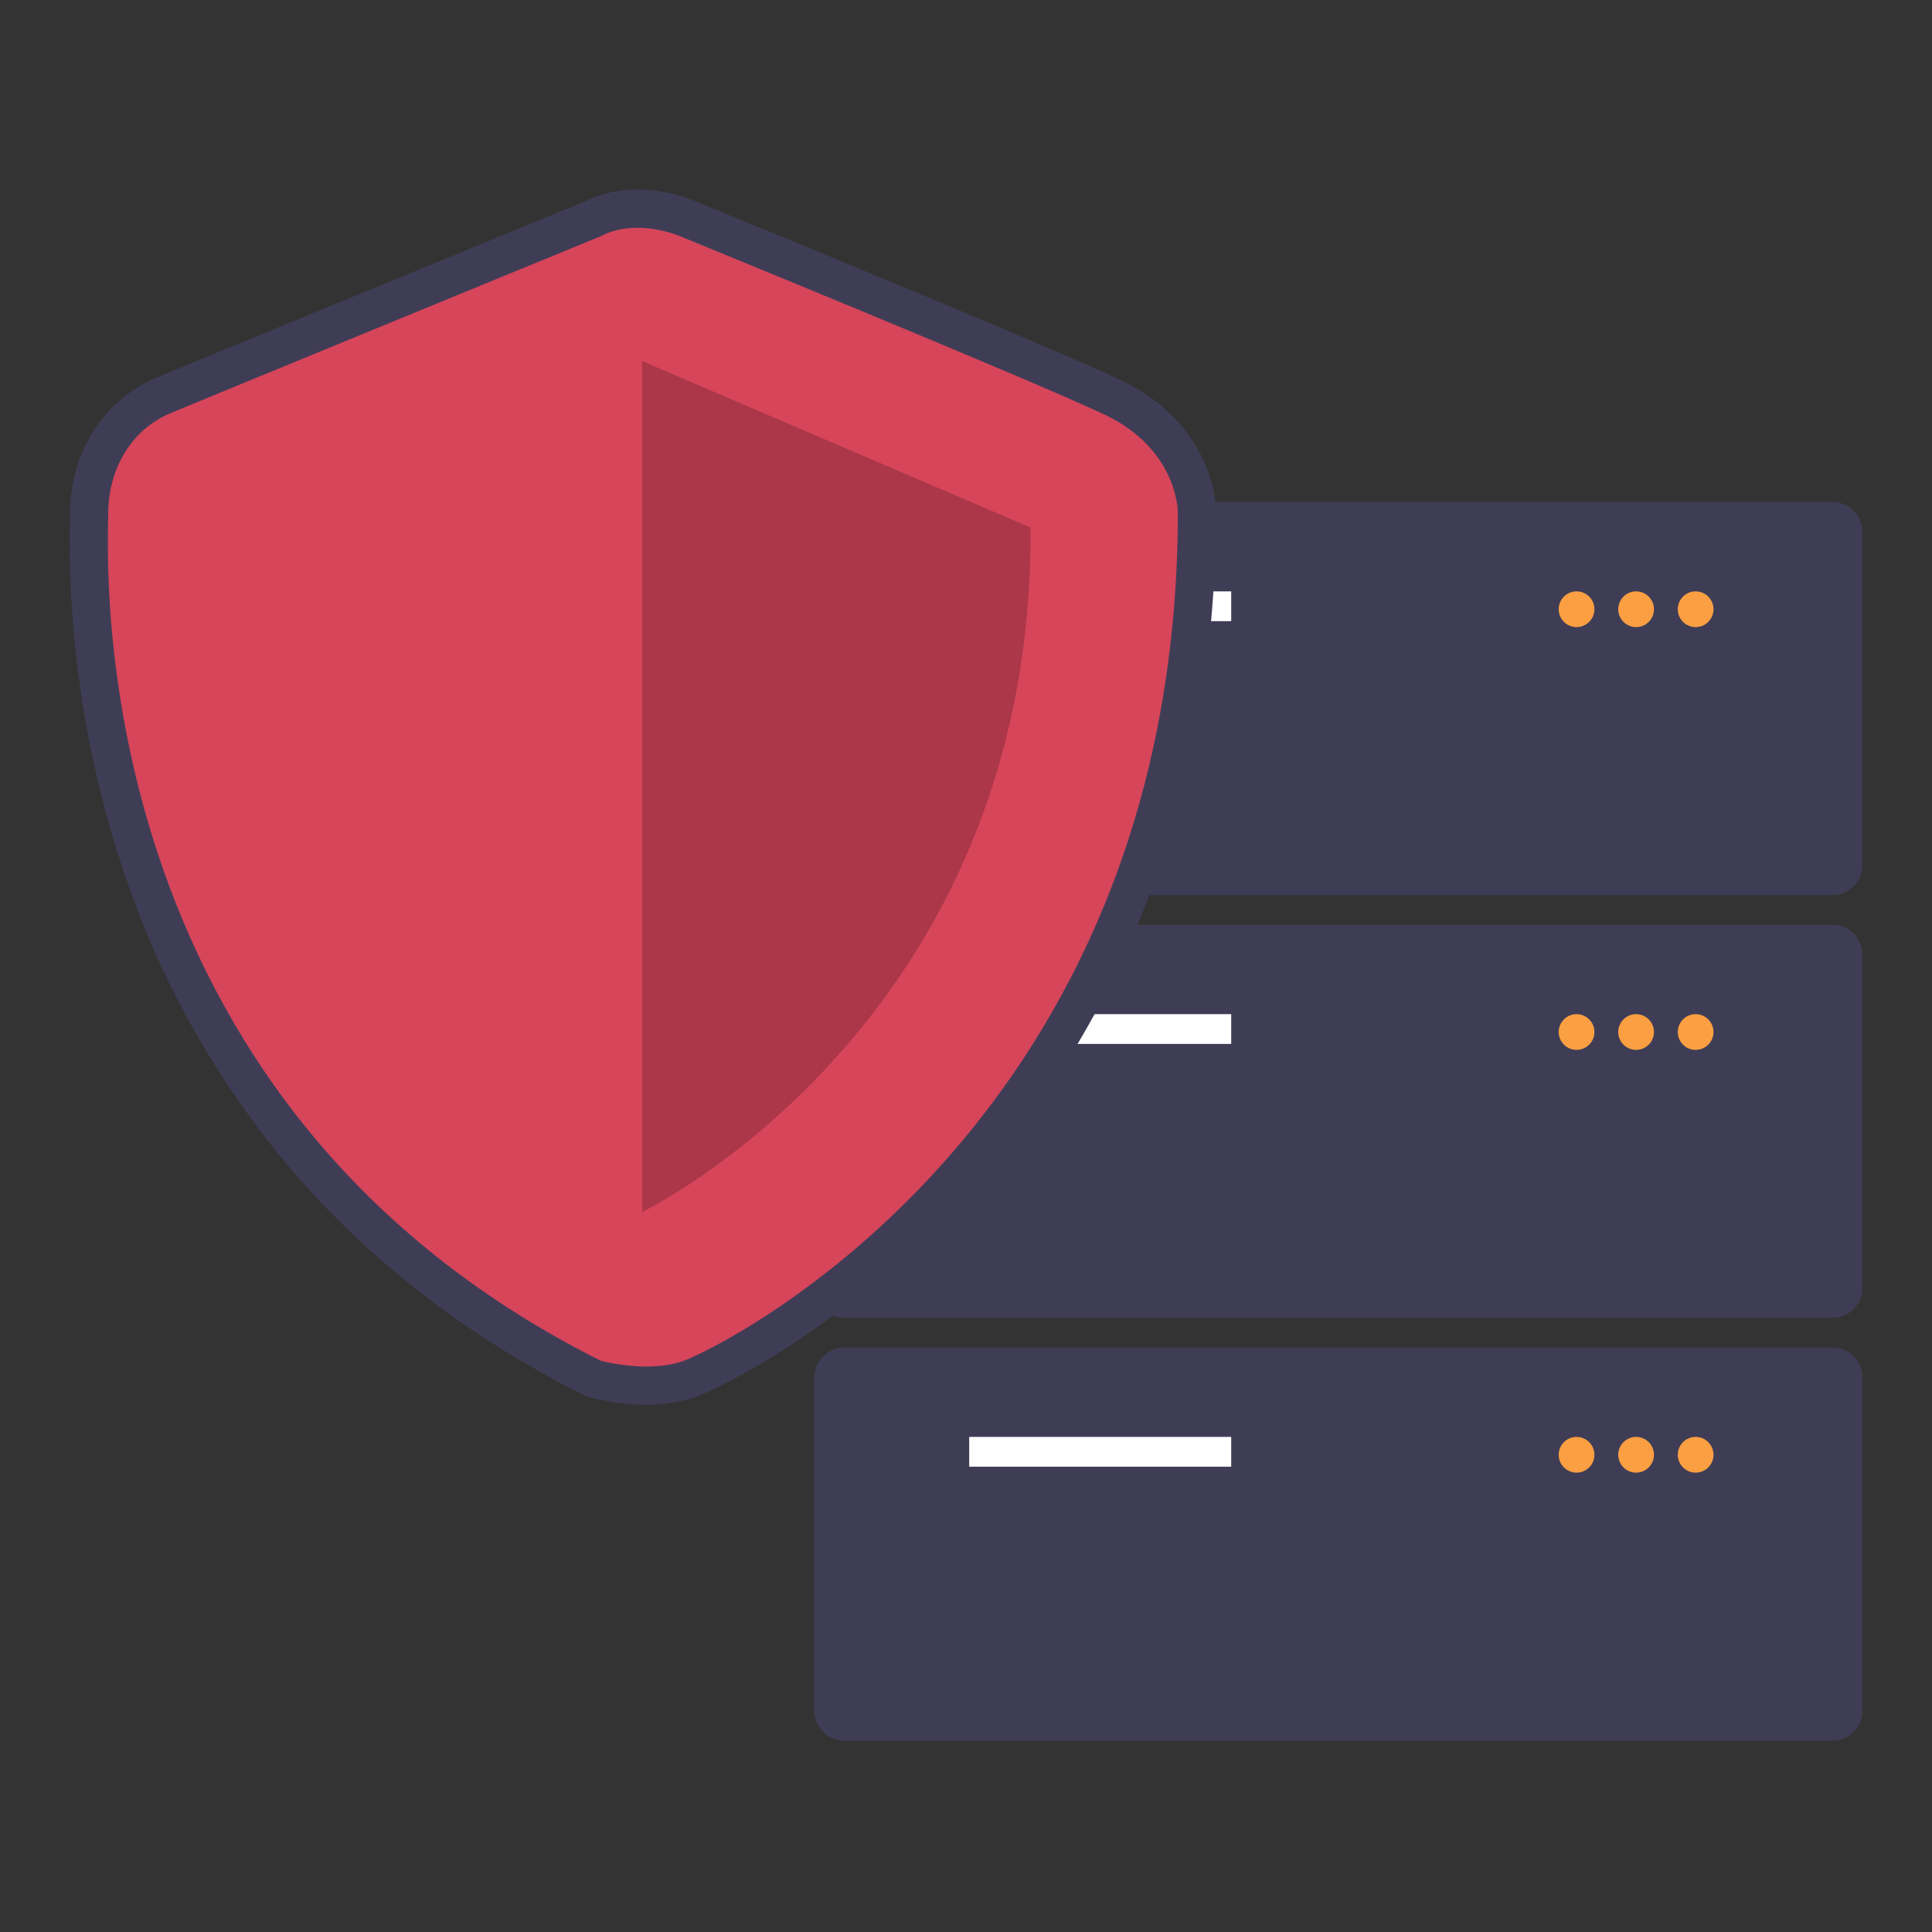
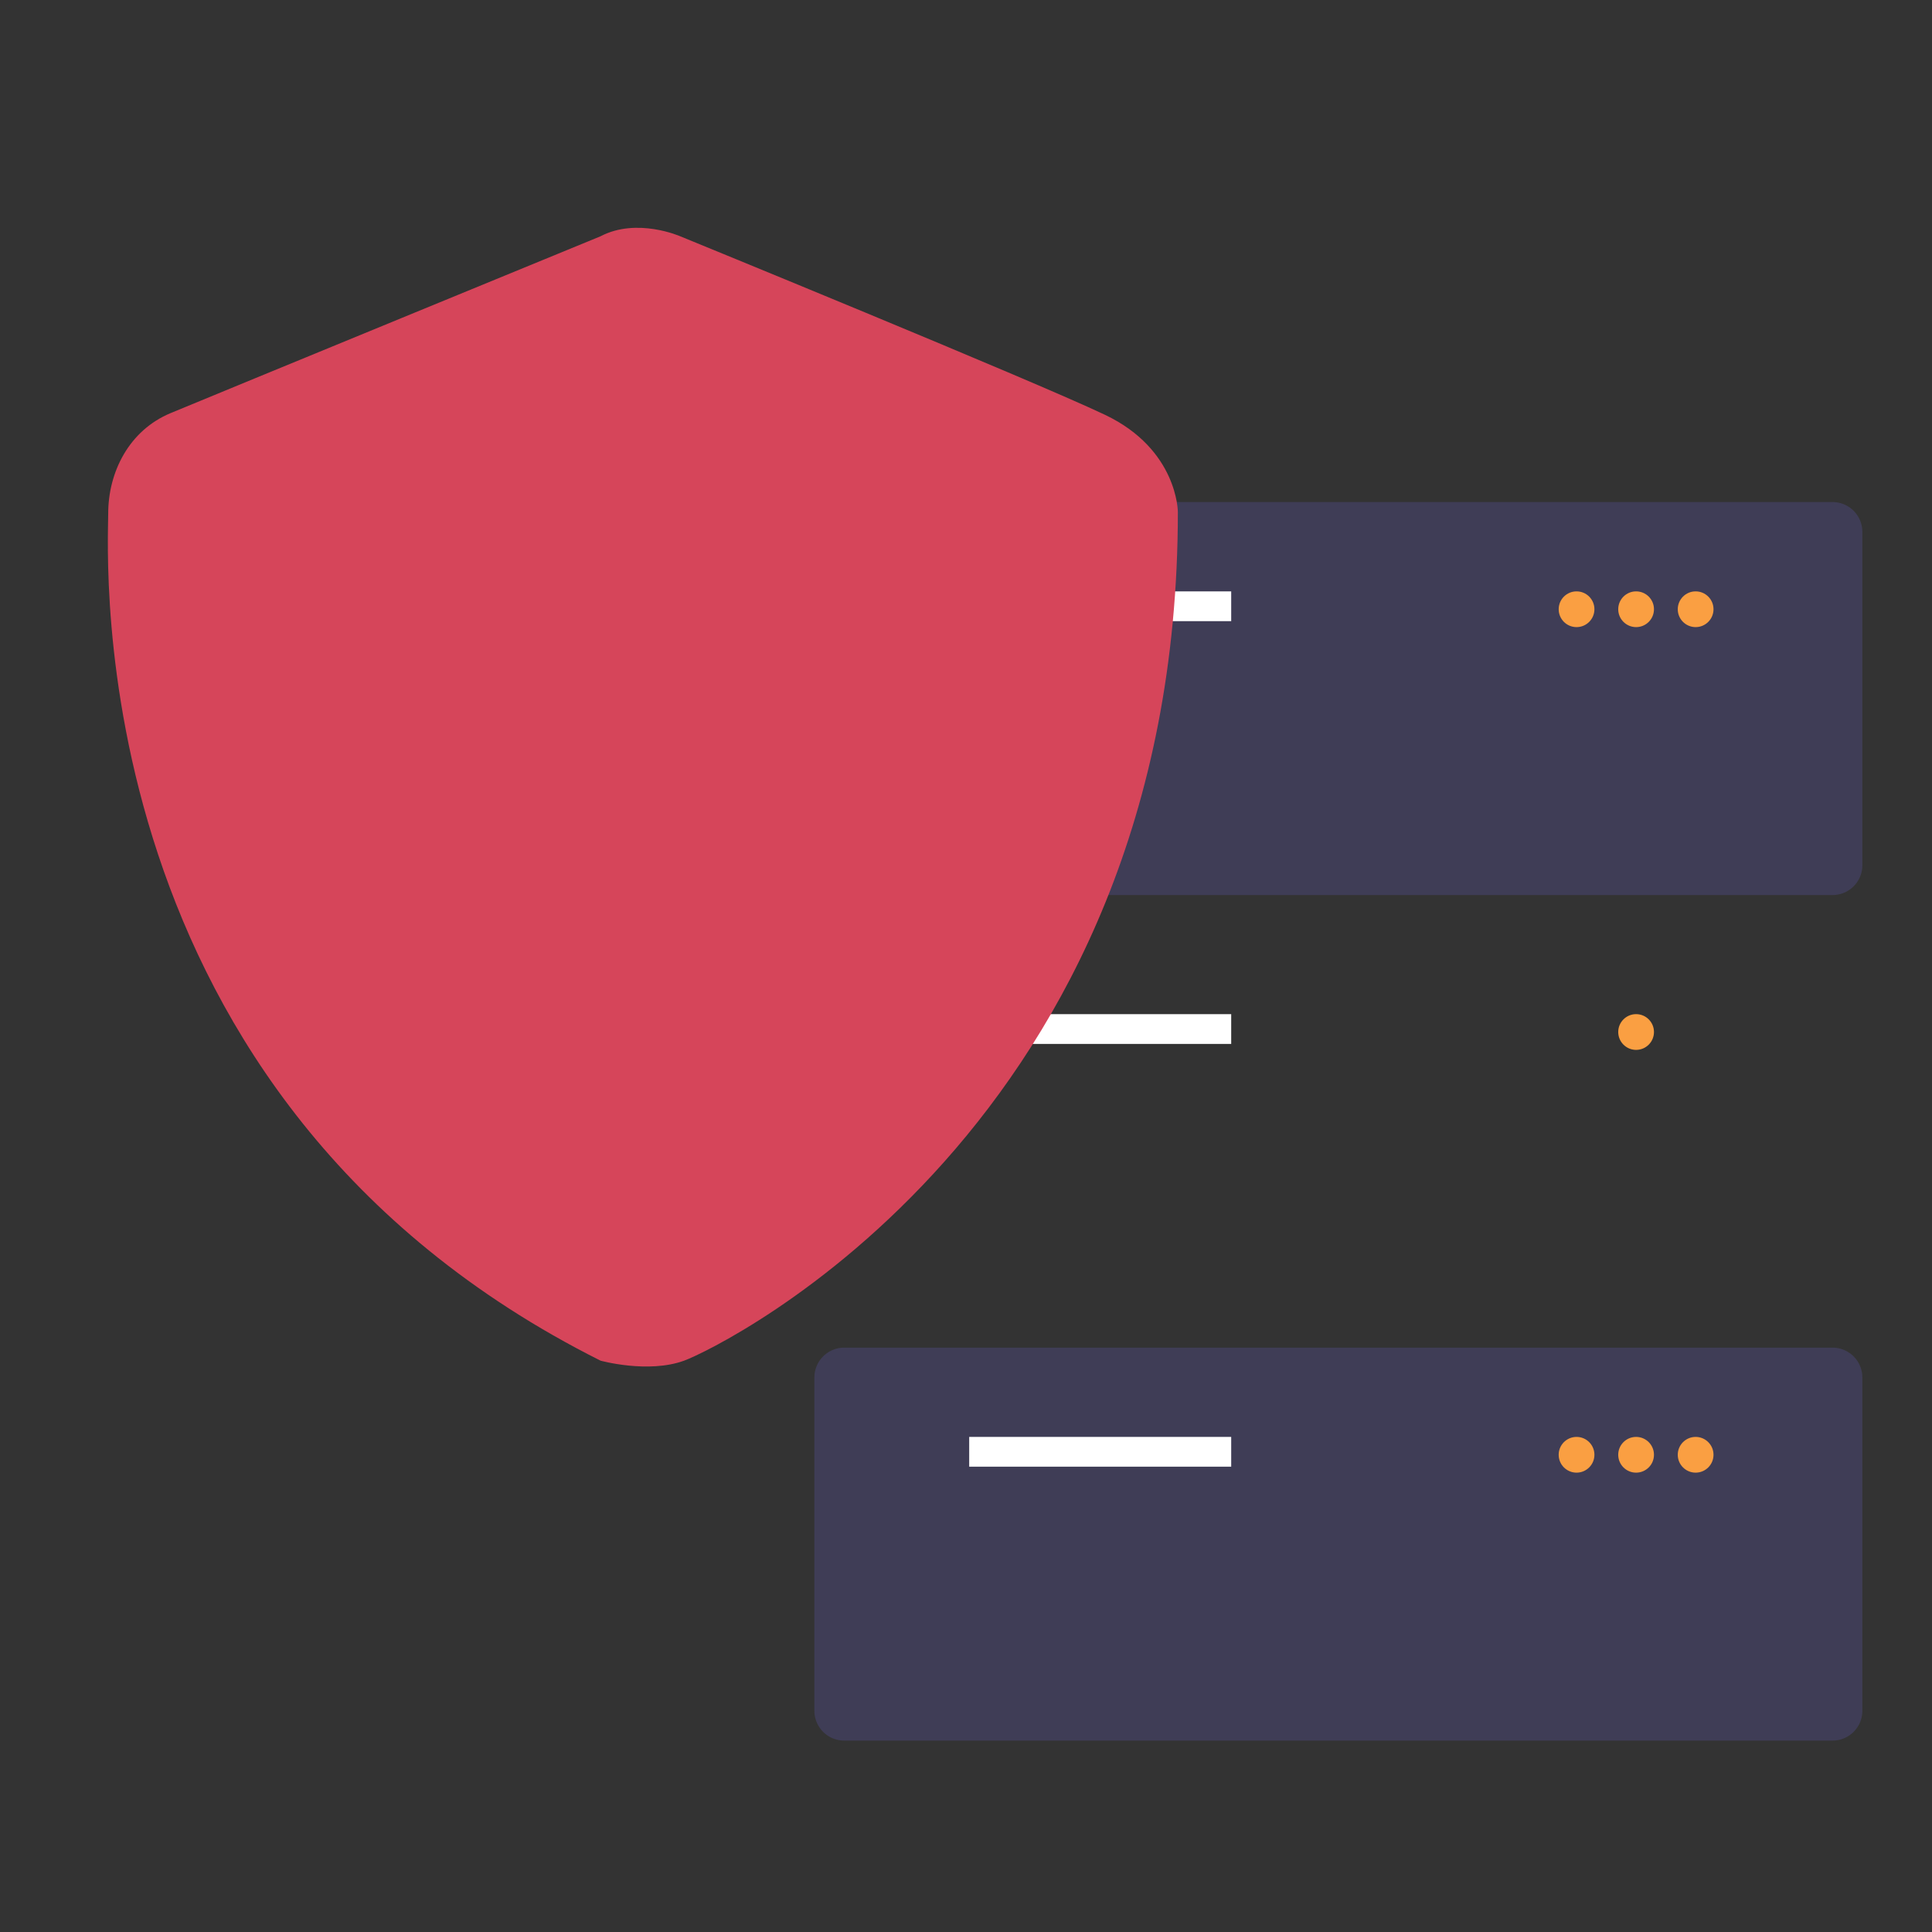
<svg xmlns="http://www.w3.org/2000/svg" id="Layer_1" data-name="Layer 1" viewBox="0 0 1080 1080">
  <rect x="0" y="0" width="1080" height="1080" fill="#333333" stroke="none" />
  <path d="M1024.43,500.34H471.89a16.65,16.65,0,0,1-16.64-16.64V297.3a16.65,16.65,0,0,1,16.64-16.64h552.54a16.65,16.65,0,0,1,16.64,16.64V483.7A16.65,16.65,0,0,1,1024.43,500.34Z" style="fill:#3f3d56" />
  <rect x="541.79" y="330.59" width="146.46" height="16.64" style="fill:#fff" />
  <circle cx="881.3" cy="340.57" r="9.99" style="fill:#fa9f42" />
  <circle cx="914.59" cy="340.57" r="9.99" style="fill:#fa9f42" />
  <circle cx="947.87" cy="340.57" r="9.99" style="fill:#fa9f42" />
-   <path d="M1024.43,736.67H471.89A16.65,16.65,0,0,1,455.25,720V533.63A16.65,16.65,0,0,1,471.89,517h552.54a16.65,16.65,0,0,1,16.64,16.64V720A16.65,16.65,0,0,1,1024.43,736.67Z" style="fill:#3f3d56" />
  <rect x="541.79" y="566.92" width="146.46" height="16.64" style="fill:#fff" />
-   <circle cx="881.3" cy="576.9" r="9.99" style="fill:#fa9f42" />
  <circle cx="914.59" cy="576.9" r="9.99" style="fill:#fa9f42" />
-   <circle cx="947.87" cy="576.9" r="9.99" style="fill:#fa9f42" />
  <path d="M1024.43,973H471.89a16.66,16.66,0,0,1-16.64-16.64V770a16.67,16.67,0,0,1,16.64-16.65h552.54A16.67,16.67,0,0,1,1041.07,770v186.4A16.66,16.66,0,0,1,1024.43,973Z" style="fill:#3f3d56" />
  <rect x="541.79" y="803.24" width="146.46" height="16.64" style="fill:#fff" />
  <circle cx="881.3" cy="813.23" r="9.99" style="fill:#fa9f42" />
  <circle cx="914.59" cy="813.23" r="9.99" style="fill:#fa9f42" />
  <circle cx="947.87" cy="813.23" r="9.99" style="fill:#fa9f42" />
  <g id="Layer_2" data-name="Layer 2">
-     <path d="M361.22,785.2a125.75,125.75,0,0,1-31.19-4l-2-.56-1.86-.93C258.82,745.92,202,701.33,157.32,647.14A501.48,501.48,0,0,1,72.07,495.76,582.58,582.58,0,0,1,39.12,290.51c0-1.46.05-2.6.05-3.38,0-33.94,18.85-63.73,48-75.88,22.32-9.3,225-92.54,239.62-98.56,27.57-13.81,57-2.28,61.7-.26,10.56,4.31,197.9,80.94,238.39,100.22,41.72,19.87,52.85,55.56,52.85,73.52,0,81.3-14.08,157.28-41.85,225.83a522.85,522.85,0,0,1-94,151.45c-76.71,86.33-153.44,116.93-154.19,117.2A83.51,83.51,0,0,1,361.22,785.2Zm-18.05-44.7c6.66,1.5,22,3.73,31.95.09C387.81,736,452,702.66,512.05,635.12,595,541.81,637,424.5,637.1,286.47c-.14-2.8-2.13-22.75-28.54-35.32-39.7-18.91-234.43-98.53-236.39-99.34l-.54-.22c-4.08-1.71-17.07-5.32-26-.62l-1.79.83c-2.18.89-217.3,89.25-240.24,98.81-16,6.68-21.77,23.25-21.77,36.52,0,1,0,2.39-.06,4.21C79.92,385.79,101.77,618.2,343.17,740.5Z" style="fill:#3f3d56" />
    <path d="M335.71,132.08S118.64,221.24,95.38,230.93s-34.89,32.95-34.89,56.2S43.05,613.88,335.71,760.62c0,0,26.57,7.35,46.72,0s276-131.39,276-474.45c0,0,0-34.89-40.7-54.27s-237.49-99.82-237.49-99.82S356.07,121.42,335.71,132.08Z" style="fill:#d6455a" />
-     <path d="M359,201.85V677.47S578,572.05,576.05,294.89Z" style="isolation:isolate;opacity:0.2" />
  </g>
</svg>